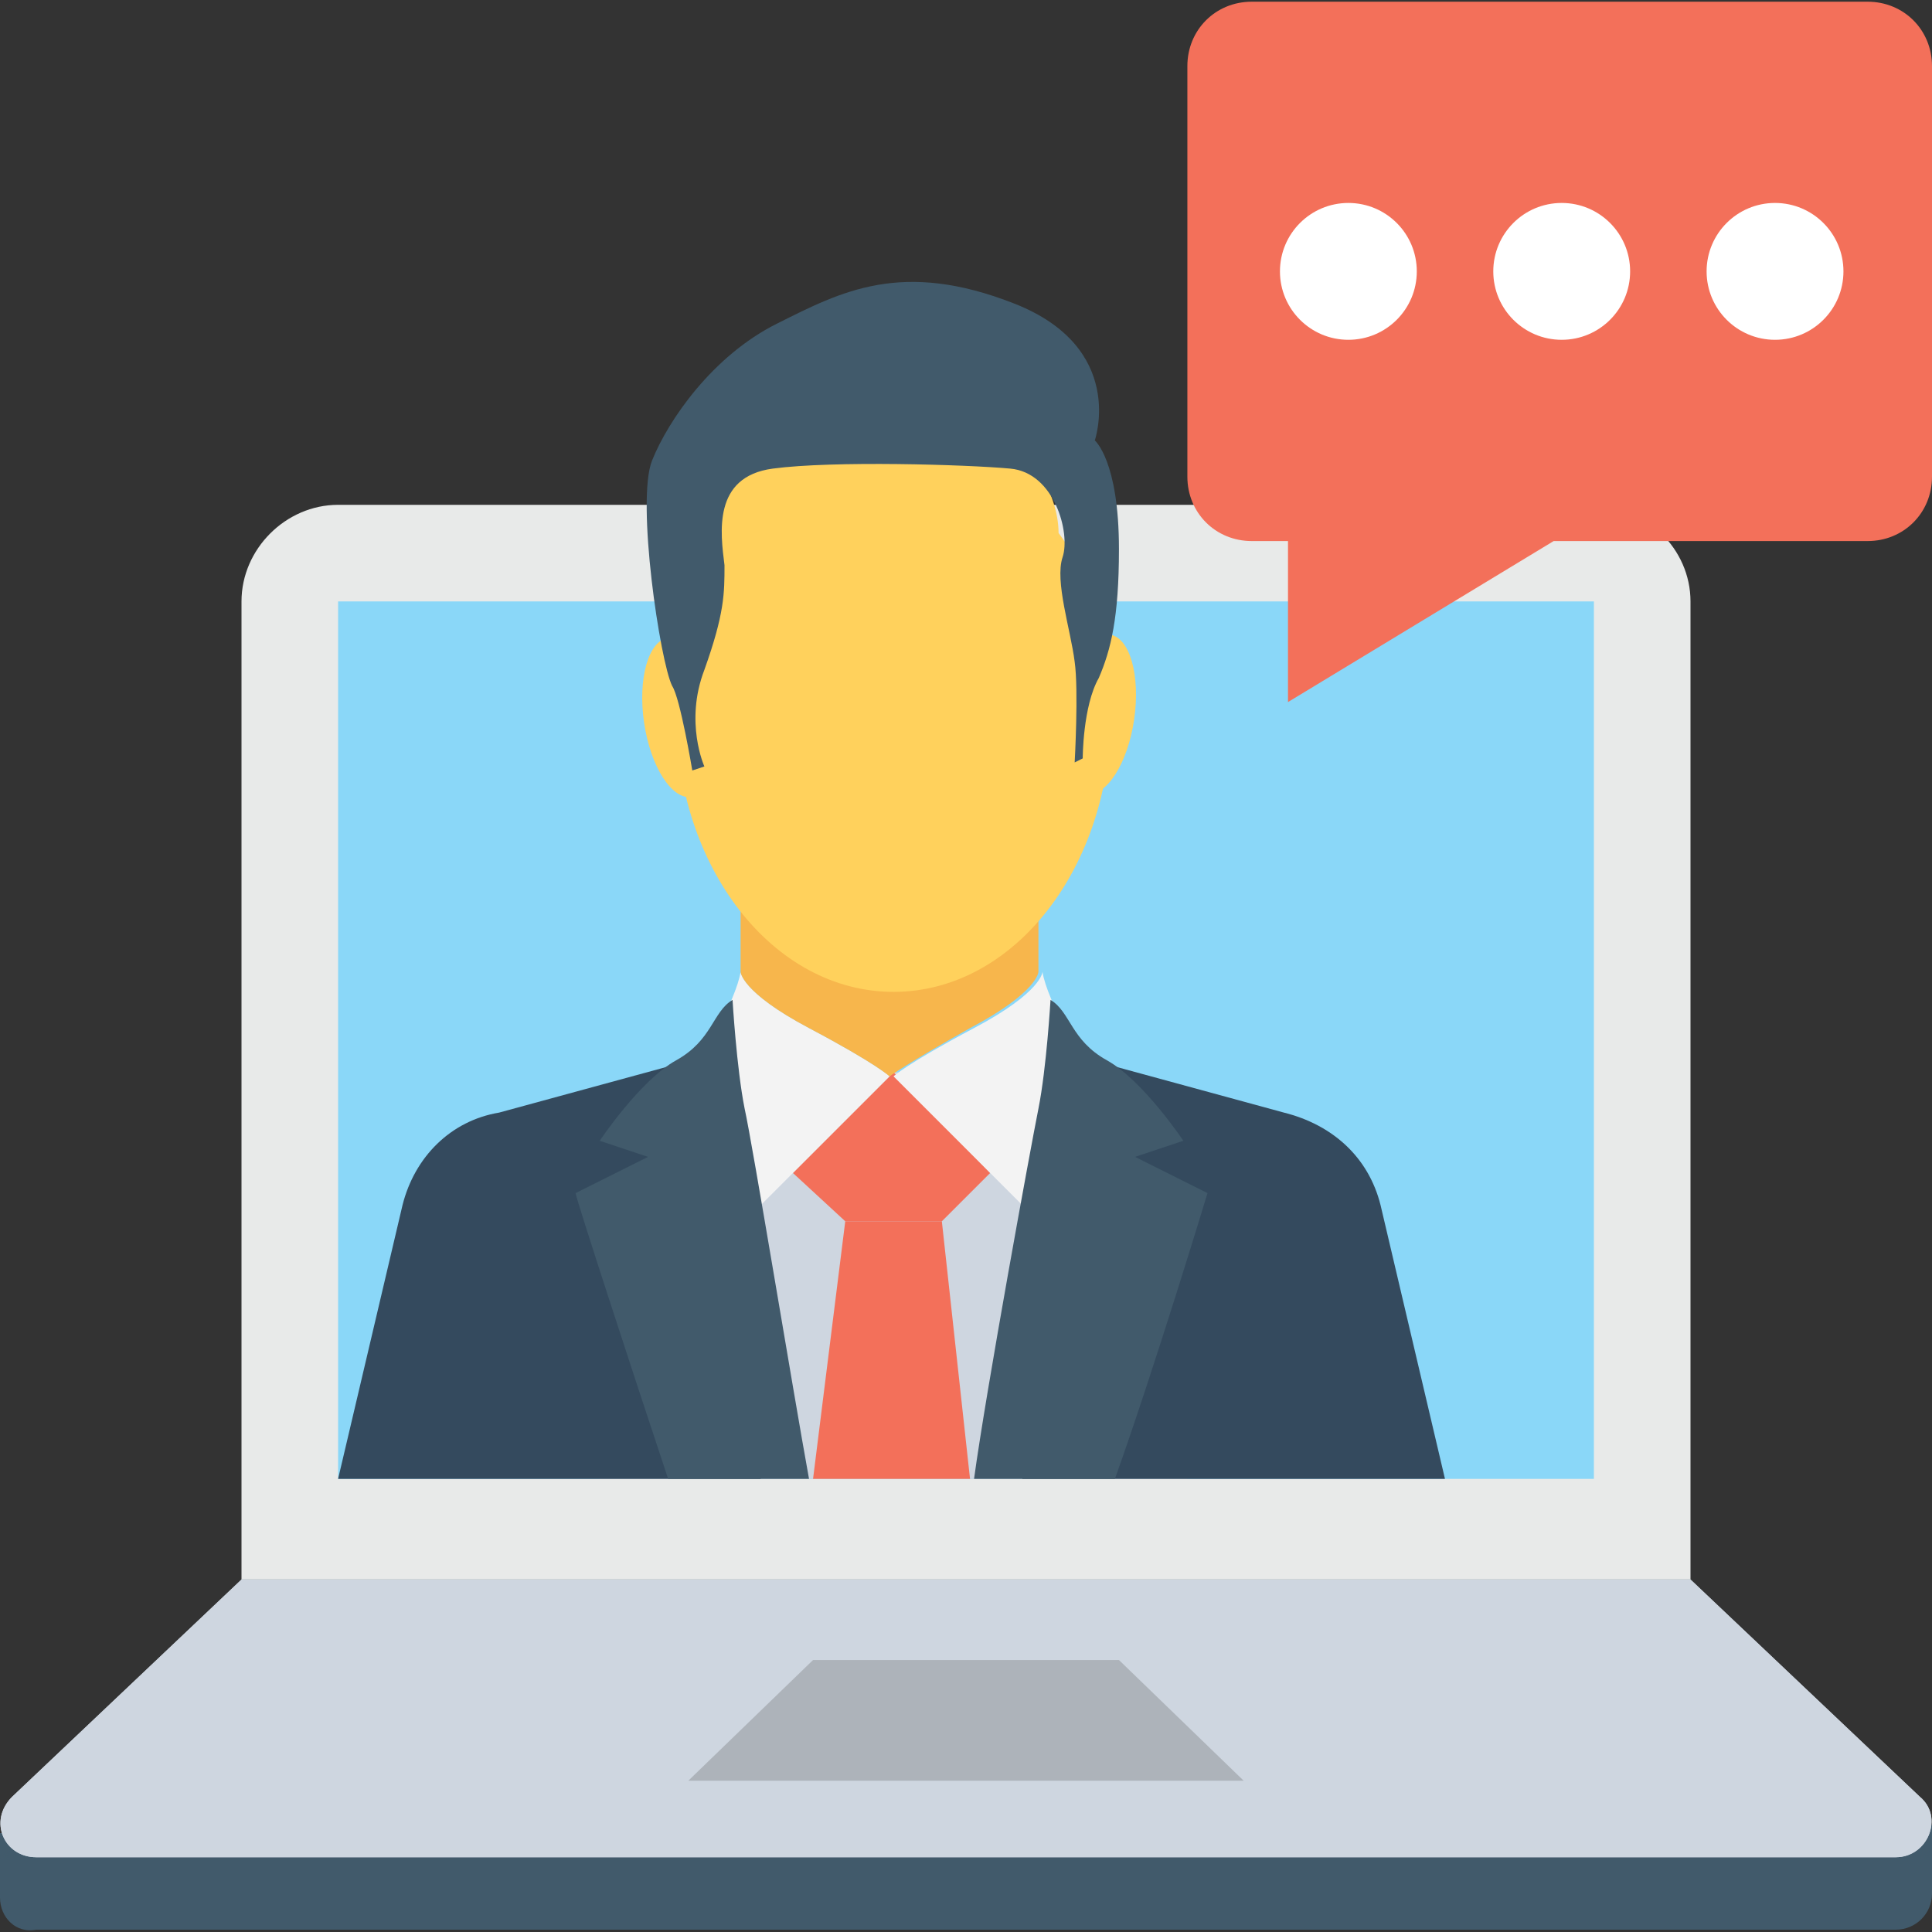
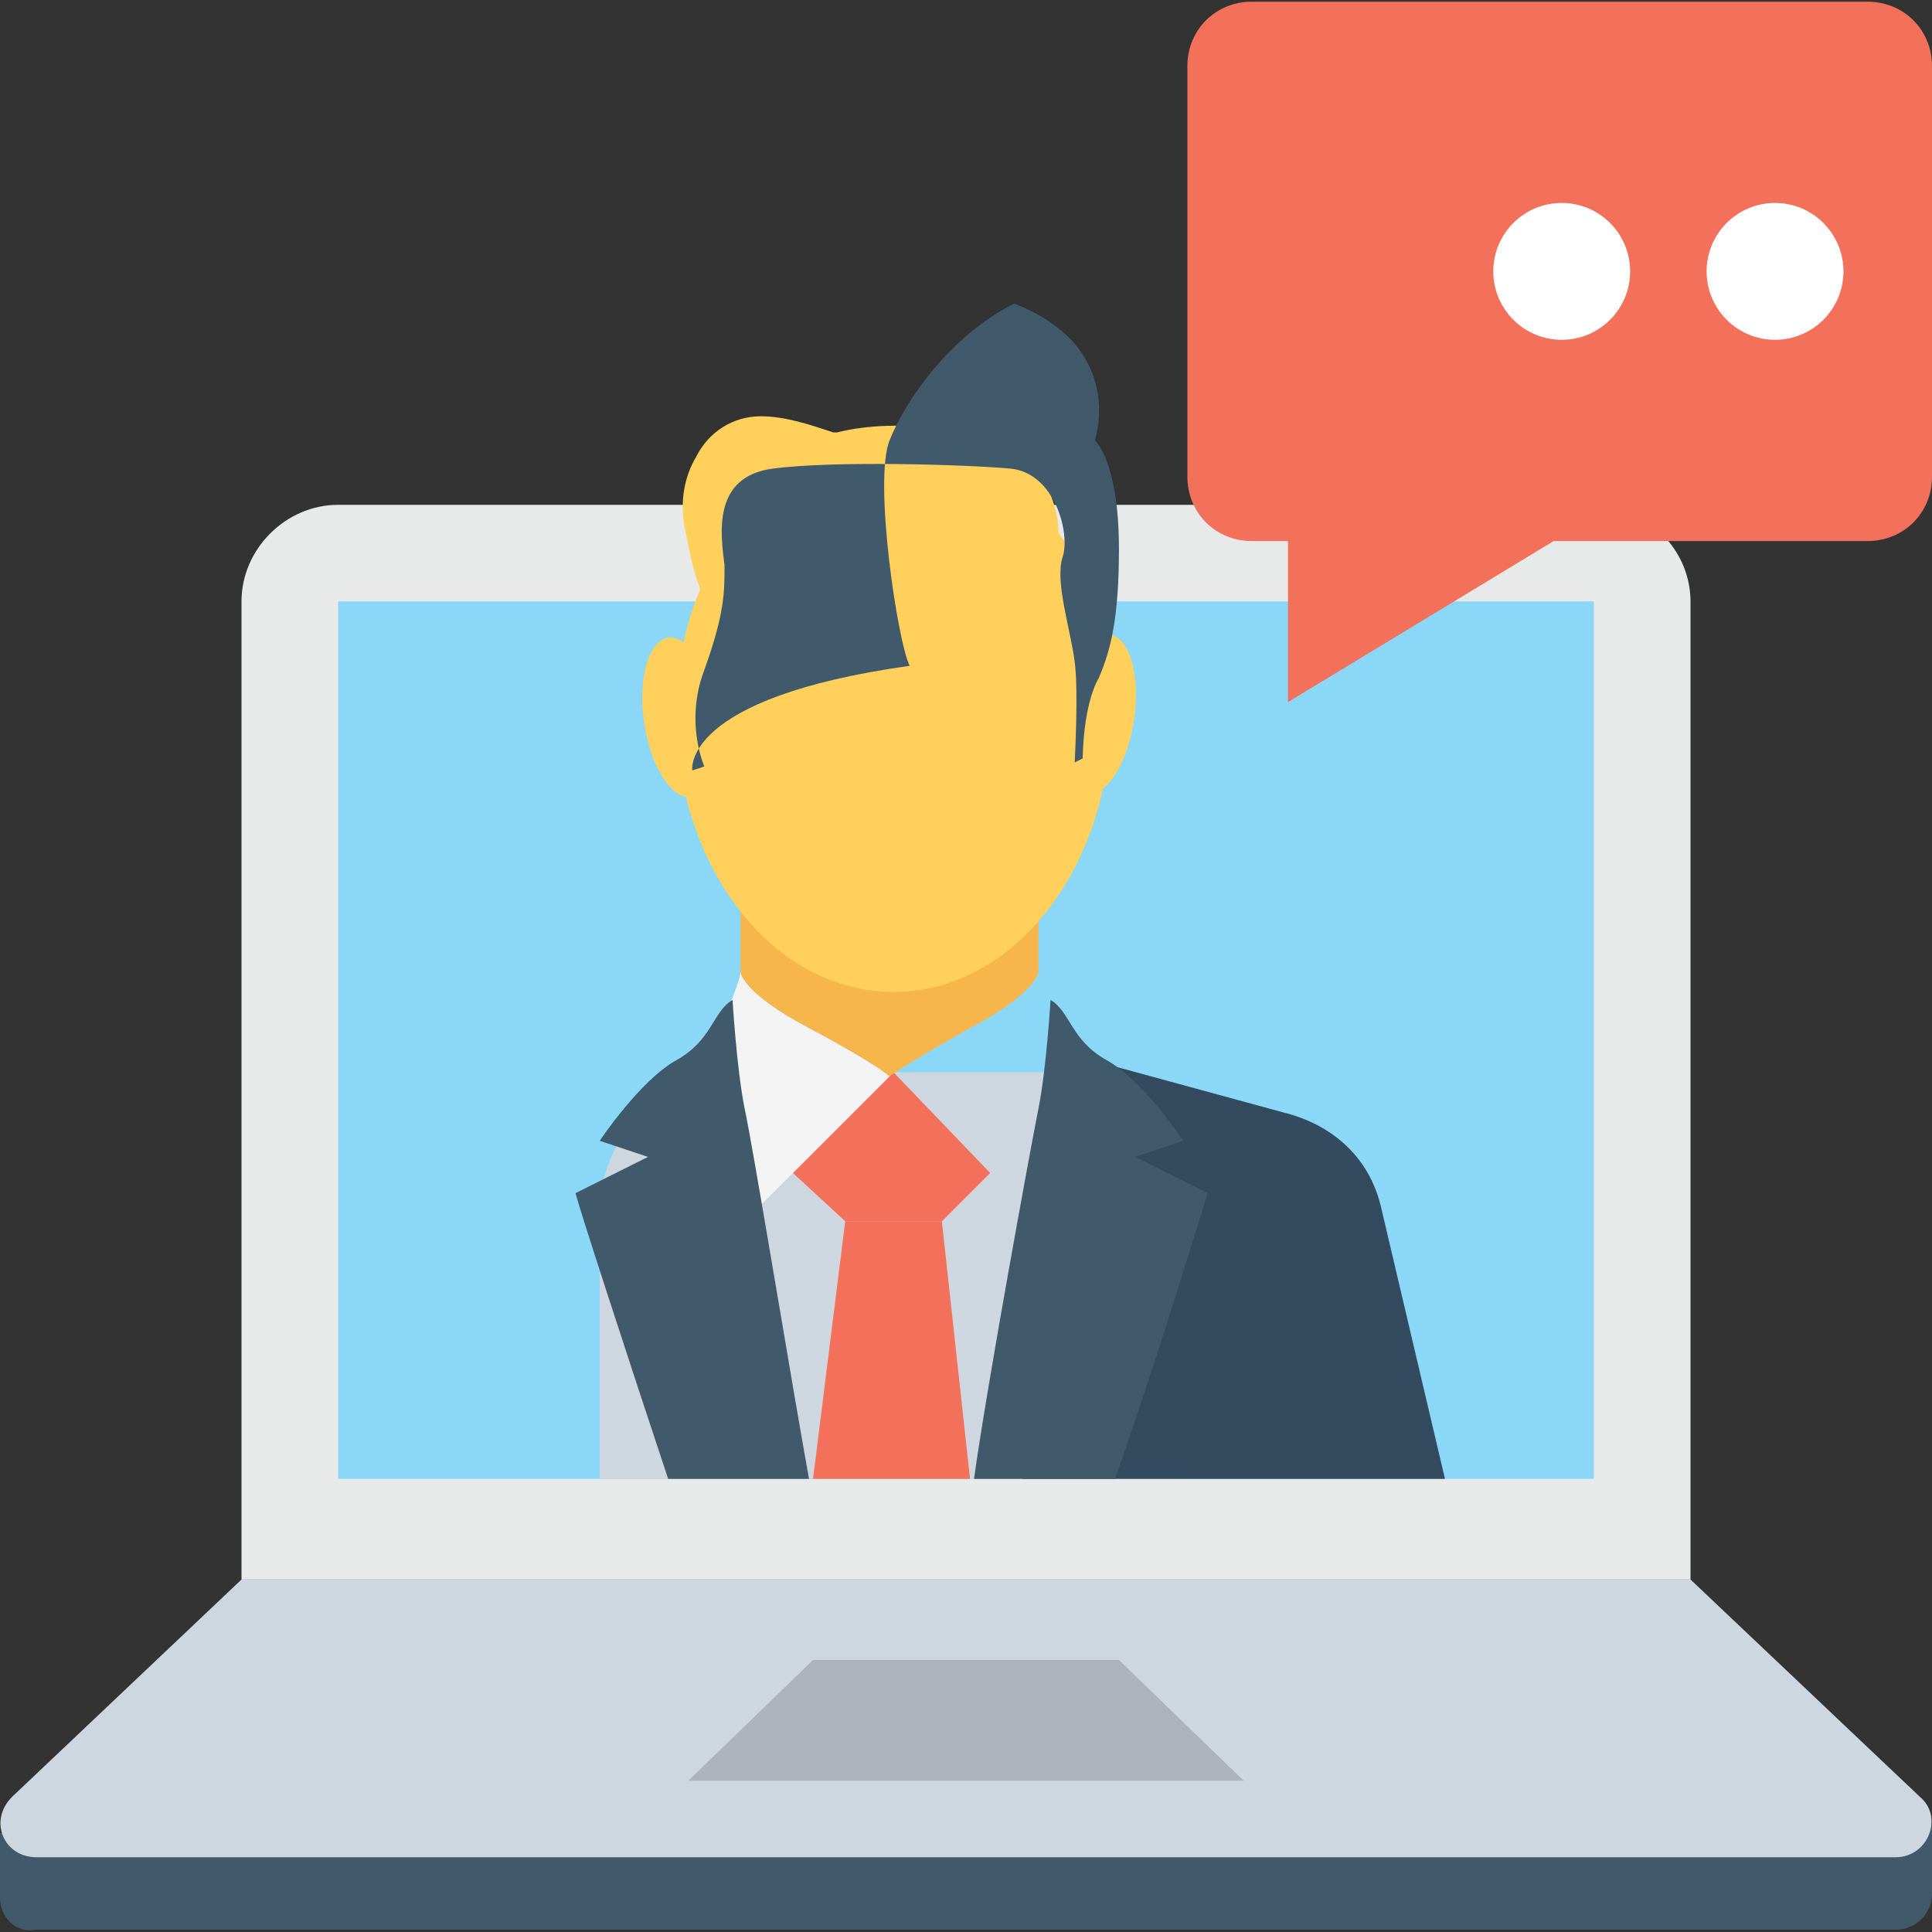
<svg xmlns="http://www.w3.org/2000/svg" version="1.1" id="Capa_1" x="0px" y="0px" viewBox="0 0 512 512" style="enable-background:new 0 0 512 512;" xml:space="preserve">
  <rect x="0" y="0" width="512" height="512" fill="#333333" stroke="none" />
  <path style="fill:#E8EAE9;" d="M448,159.384v259.2H64v-259.2c0-13.867,11.733-25.6,25.6-25.6h331.733  C436.267,133.784,448,145.518,448,159.384z" />
  <polygon style="fill:#8AD7F8;" points="89.6,391.918 89.6,159.384 422.4,159.384 422.4,391.918 " />
  <path style="fill:#415A6B;" d="M512,483.651v18.133c0,5.333-4.267,9.6-9.6,9.6H9.6c-5.333,1.067-9.6-3.2-9.6-8.533v-17.067  L512,483.651z" />
-   <path id="SVGCleanerId_0" style="fill:#CED6E0;" d="M448,418.584H64l-60.8,57.6c-6.4,6.4-2.133,16,6.4,16h492.8  c8.533,0,12.8-10.667,6.4-16L448,418.584z" />
  <g>
    <path id="SVGCleanerId_0_1_" style="fill:#CED6E0;" d="M448,418.584H64l-60.8,57.6c-6.4,6.4-2.133,16,6.4,16h492.8   c8.533,0,12.8-10.667,6.4-16L448,418.584z" />
  </g>
  <polygon style="fill:#ADB3BA;" points="182.4,471.918 215.467,439.918 296.533,439.918 329.6,471.918 " />
  <path style="fill:#F3705A;" d="M512,17.518v108.8c0,9.6-7.467,17.067-17.067,17.067h-83.2l-70.4,42.667v-42.667h-9.6  c-9.6,0-17.067-7.467-17.067-17.067v-108.8c0-9.6,7.467-17.067,17.067-17.067h163.2C504.533,0.451,512,7.918,512,17.518z" />
  <g>
-     <circle style="fill:#FFFFFF;" cx="357.333" cy="71.918" r="18.133" />
    <circle style="fill:#FFFFFF;" cx="413.867" cy="71.918" r="18.133" />
    <circle style="fill:#FFFFFF;" cx="470.4" cy="71.918" r="18.133" />
  </g>
  <path style="fill:#CED6E0;" d="M314.667,391.918v-70.4c0-21.333-17.067-37.333-37.333-37.333h-81.067  c-21.333,0-37.333,17.067-37.333,37.333v70.4H314.667z" />
  <g>
    <polygon style="fill:#F3705A;" points="257.067,391.918 249.6,323.651 224,323.651 215.467,391.918  " />
    <polygon style="fill:#F3705A;" points="249.6,323.651 262.4,310.851 236.8,284.184 210.133,310.851 224,323.651  " />
  </g>
  <path style="fill:#344A5E;" d="M382.933,391.918l-17.067-72.533c-3.2-12.8-12.8-21.333-25.6-24.533l-46.933-12.8l-22.4,109.867  H382.933z" />
-   <path style="fill:#F3F3F3;" d="M276.267,257.518c0,0,0,5.333-18.133,14.933c-18.133,9.6-21.333,12.8-21.333,12.8l37.333,37.333  c0,0,13.867-36.267,13.867-37.333C288,283.118,277.333,264.984,276.267,257.518z" />
  <path style="fill:#415A6B;" d="M295.467,391.918C306.133,362.051,320,316.184,320,316.184l-19.2-9.6l12.8-4.267  c0,0-10.667-16-20.267-21.333c-9.6-5.333-9.6-12.8-14.933-16c0,0-1.067,18.133-3.2,28.8c-2.133,10.667-13.867,74.667-17.067,98.133  H295.467z" />
-   <path style="fill:#344A5E;" d="M201.6,391.918l-22.4-109.867l-46.933,12.8c-12.8,2.133-22.4,11.733-25.6,24.533L89.6,391.918H201.6z  " />
  <path style="fill:#F3F3F3;" d="M196.267,257.518c0,0,0,5.333,18.133,14.933c18.133,9.6,21.333,12.8,21.333,12.8L198.4,322.584  c0,0-13.867-36.267-13.867-37.333C184.533,283.118,195.2,264.984,196.267,257.518z" />
  <path style="fill:#415A6B;" d="M177.067,391.918H214.4c-4.267-23.467-14.933-88.533-17.067-98.133c-2.133-10.667-3.2-28.8-3.2-28.8  c-5.333,3.2-5.333,10.667-14.933,16c-9.6,5.333-20.267,21.333-20.267,21.333l12.8,4.267l-19.2,9.6  C152.533,317.251,167.467,363.118,177.067,391.918z" />
  <path style="fill:#F7B64C;" d="M196.267,198.851v58.667c0,0,0,5.333,18.133,14.933c18.133,9.6,21.333,12.8,21.333,12.8  s4.267-3.2,21.333-12.8c18.133-9.6,18.133-14.933,18.133-14.933v-58.667H196.267z" />
  <g>
    <path style="fill:#FFD15C;" d="M280.533,141.251c0-5.333-2.133-11.733-5.333-16c-3.2-4.267-7.467-7.467-12.8-9.6   c-4.267-1.067-9.6-2.133-13.867-2.133c-8.533-1.067-18.133-1.067-26.667,1.067c0,0,0,0-1.067,0c-6.4-2.133-12.8-4.267-19.2-4.267   c-7.467,0-13.867,4.267-17.067,10.667c-3.2,5.333-4.267,11.733-3.2,18.133c1.067,5.333,2.133,11.733,4.267,17.067   c-4.267,9.6-6.4,21.333-6.4,33.067c0,40.533,25.6,73.6,57.6,73.6s57.6-33.067,57.6-73.6   C295.467,171.118,290.133,154.051,280.533,141.251z" />
    <ellipse transform="matrix(0.145 -0.989 0.989 0.145 61.634 449.917)" style="fill:#FFD15C;" cx="291.278" cy="189.278" rx="21.334" ry="9.6" />
    <ellipse transform="matrix(0.145 0.989 -0.989 0.145 342.228 -15.696)" style="fill:#FFD15C;" cx="180.2" cy="190.27" rx="21.334" ry="9.6" />
  </g>
-   <path style="fill:#415A6B;" d="M183.467,204.184l3.2-1.067c0,0-5.333-11.733,0-25.6C192,162.584,192,157.251,192,149.784  c-1.067-8.533-3.2-23.467,12.8-25.6s51.2-1.067,62.933,0c11.733,1.067,16,17.067,13.867,23.467c-2.133,6.4,2.133,19.2,3.2,27.733  c1.067,7.467,0,26.667,0,26.667l2.133-1.067c0,0,0-13.867,4.267-21.333c3.2-7.467,5.333-16,5.333-34.133c0-23.467-6.4-28.8-6.4-28.8  s8.533-24.533-21.333-36.267s-45.867-3.2-62.933,5.333c-17.067,8.533-28.8,25.6-33.067,36.267s2.133,53.333,5.333,59.733  C180.267,184.984,183.467,204.184,183.467,204.184z" />
+   <path style="fill:#415A6B;" d="M183.467,204.184l3.2-1.067c0,0-5.333-11.733,0-25.6C192,162.584,192,157.251,192,149.784  c-1.067-8.533-3.2-23.467,12.8-25.6s51.2-1.067,62.933,0c11.733,1.067,16,17.067,13.867,23.467c-2.133,6.4,2.133,19.2,3.2,27.733  c1.067,7.467,0,26.667,0,26.667l2.133-1.067c0,0,0-13.867,4.267-21.333c3.2-7.467,5.333-16,5.333-34.133c0-23.467-6.4-28.8-6.4-28.8  s8.533-24.533-21.333-36.267c-17.067,8.533-28.8,25.6-33.067,36.267s2.133,53.333,5.333,59.733  C180.267,184.984,183.467,204.184,183.467,204.184z" />
  <g>
</g>
  <g>
</g>
  <g>
</g>
  <g>
</g>
  <g>
</g>
  <g>
</g>
  <g>
</g>
  <g>
</g>
  <g>
</g>
  <g>
</g>
  <g>
</g>
  <g>
</g>
  <g>
</g>
  <g>
</g>
  <g>
</g>
</svg>